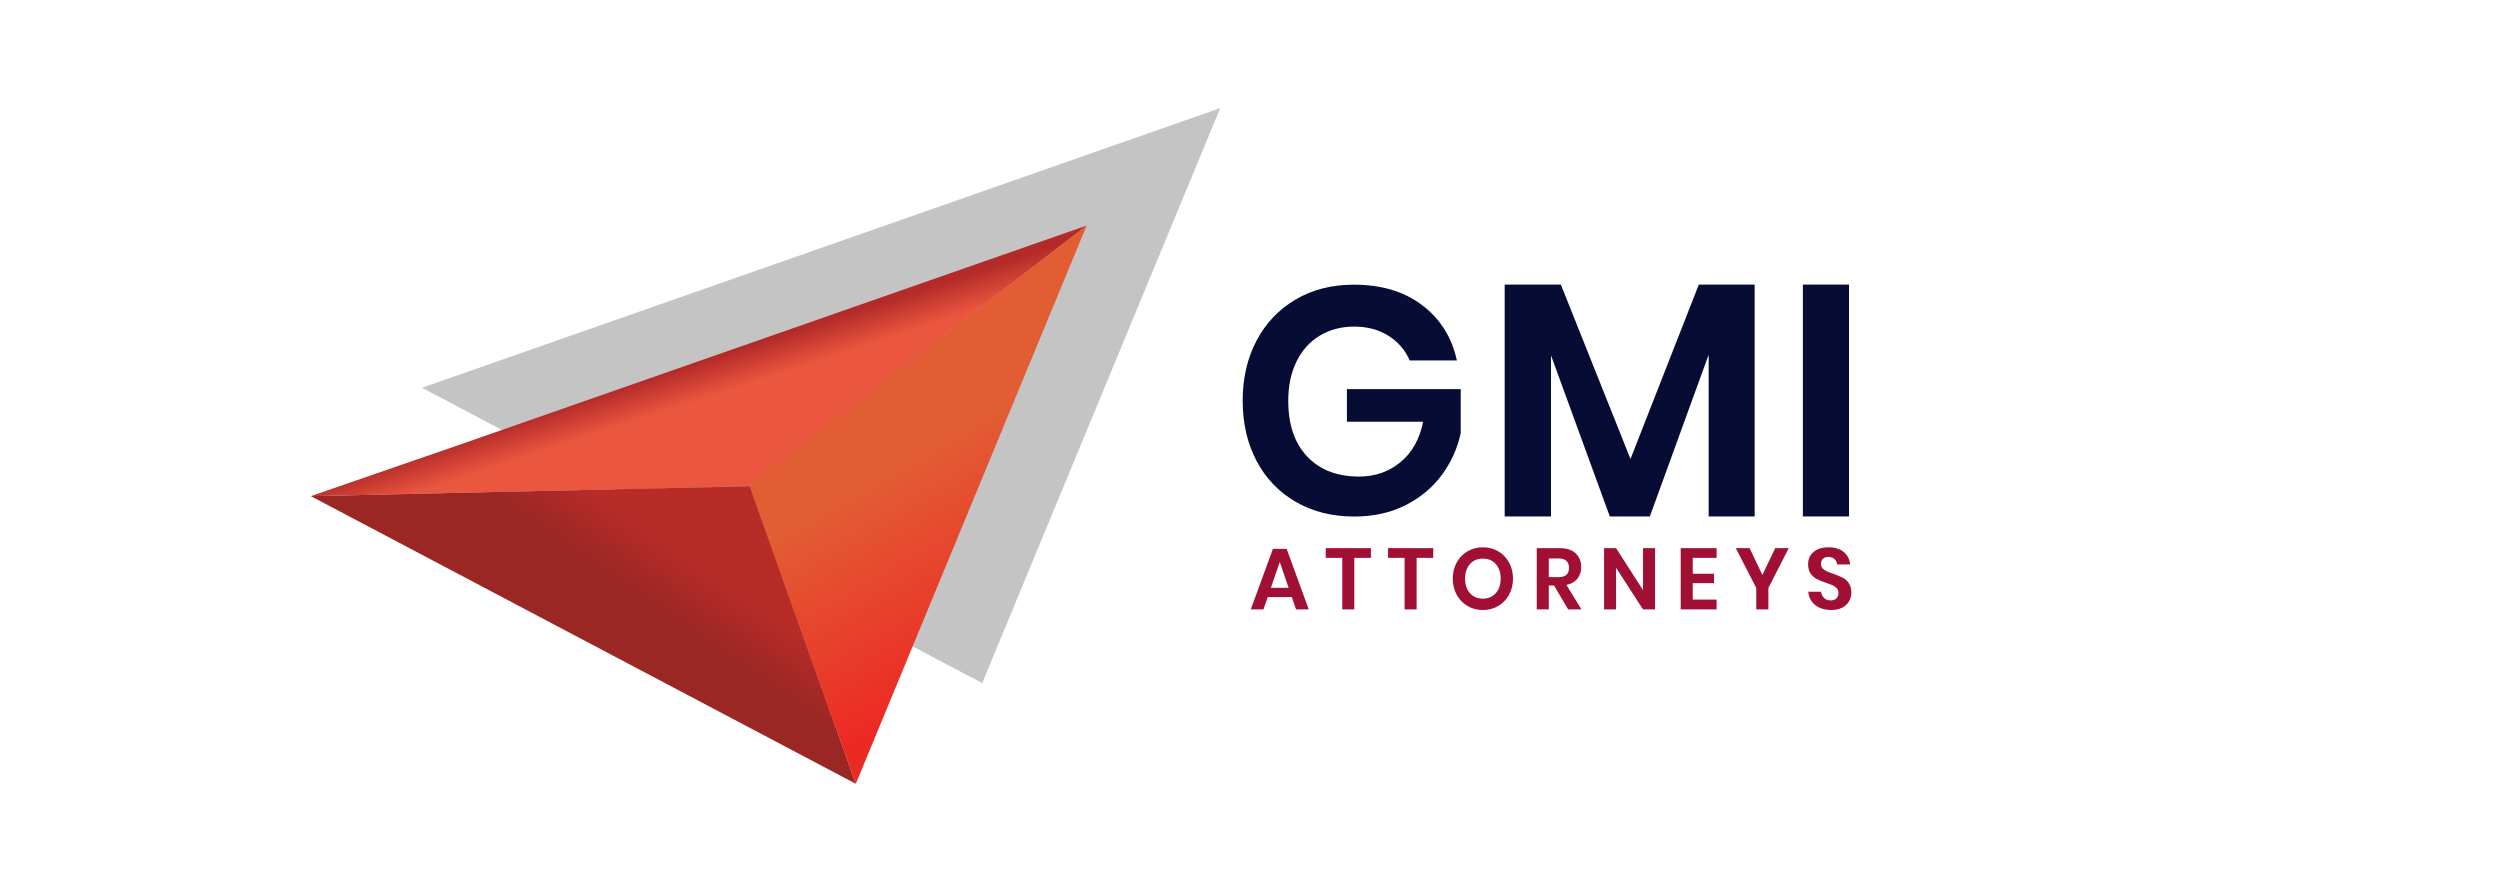
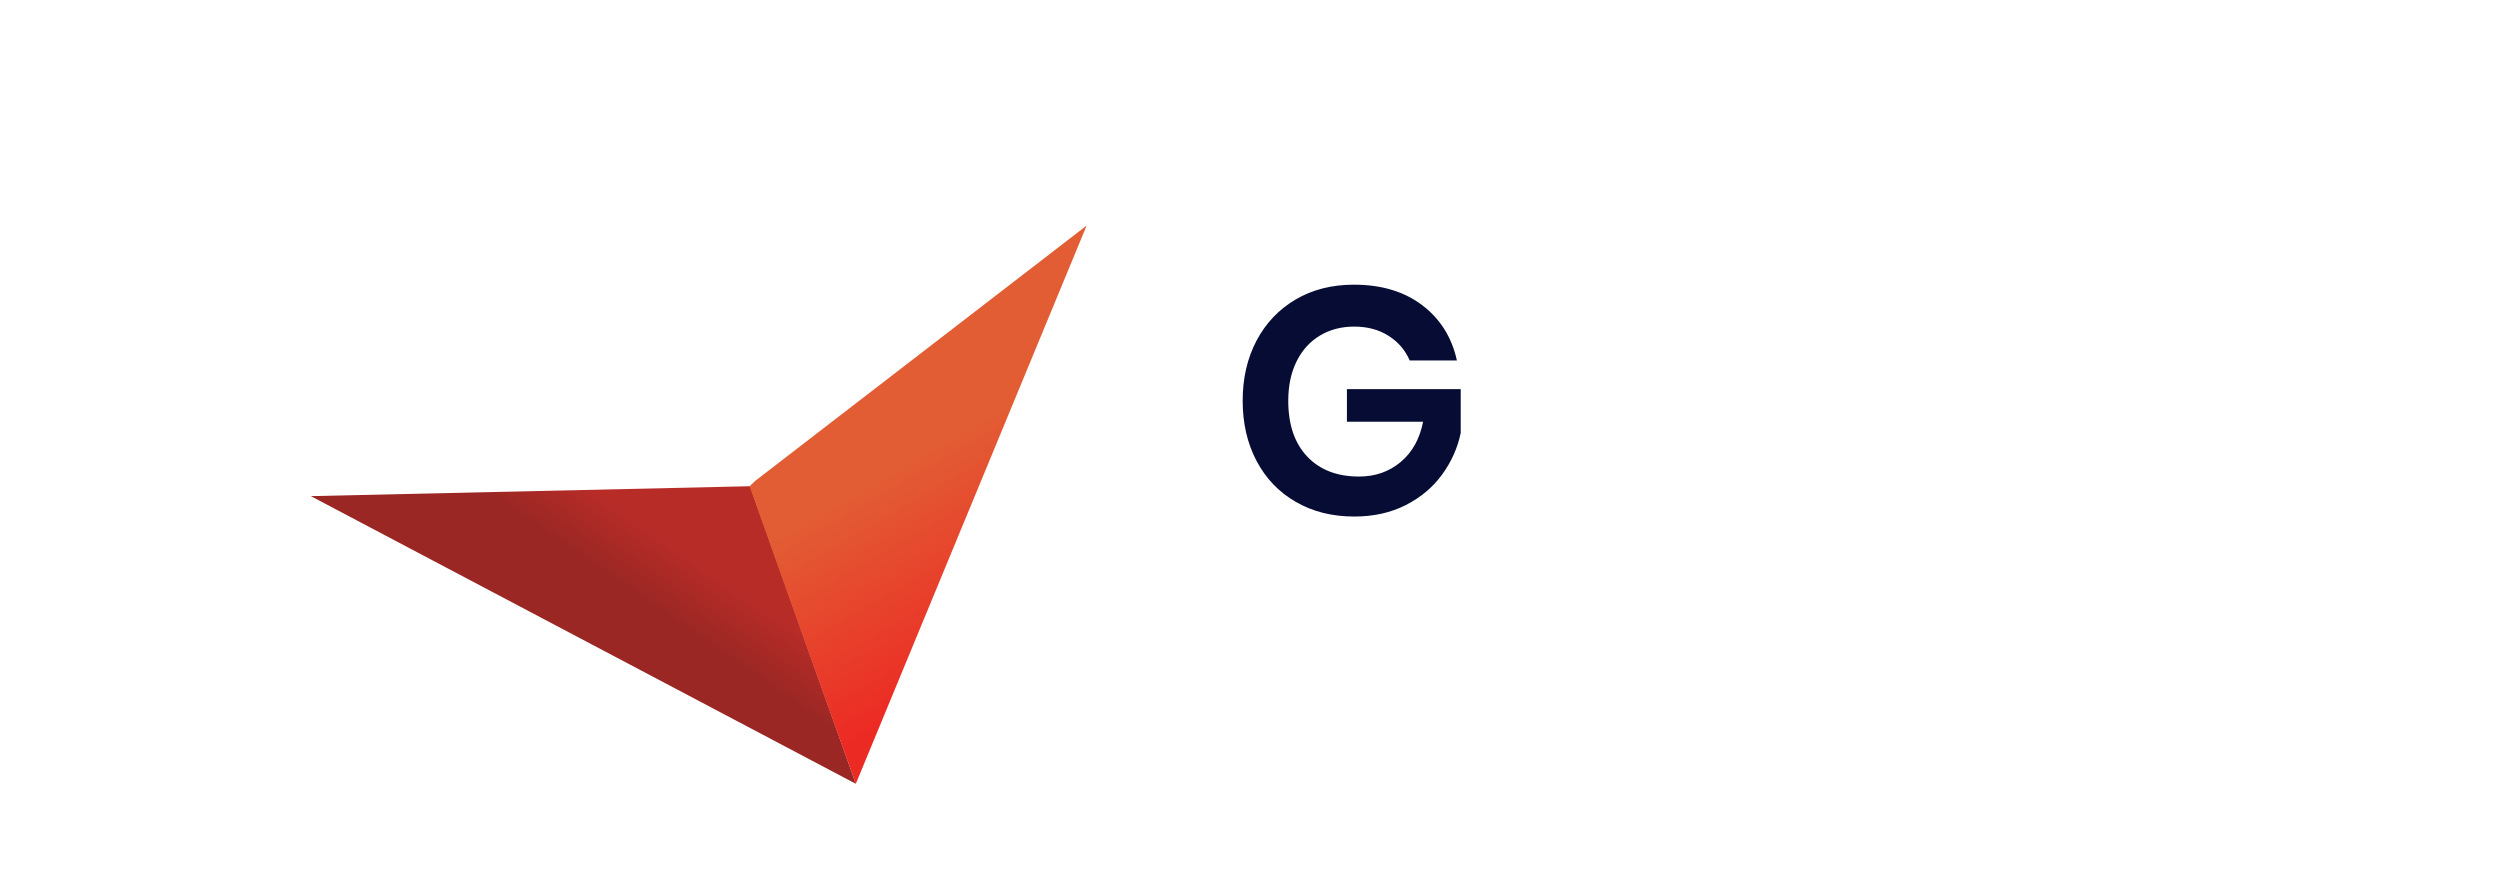
<svg xmlns="http://www.w3.org/2000/svg" width="185px" height="65px" viewBox="0 0 185 65" version="1.1">
  <title>GMI Logo</title>
  <defs>
    <linearGradient x1="50.595%" y1="49.807%" x2="57.737%" y2="57.375%" id="linearGradient-1">
      <stop stop-color="#B32A29" offset="0%" />
      <stop stop-color="#EB563F" offset="100%" />
    </linearGradient>
    <linearGradient x1="79.259%" y1="35.504%" x2="66.557%" y2="45.582%" id="linearGradient-2">
      <stop stop-color="#B82C28" offset="0%" />
      <stop stop-color="#9A2724" offset="100%" />
    </linearGradient>
    <linearGradient x1="32.323%" y1="47.008%" x2="46.349%" y2="87.067%" id="linearGradient-3">
      <stop stop-color="#E25D34" offset="0%" />
      <stop stop-color="#EC2A24" offset="100%" />
    </linearGradient>
  </defs>
  <g id="V01-Application" stroke="none" stroke-width="1" fill="none" fill-rule="evenodd">
    <g id="03---MO-Website-Update---Our-Work---Our-Clients-Page---20231213-Copy" transform="translate(-177, -6551)" fill-rule="nonzero">
      <g id="Legal-Logos" transform="translate(135, 6259)">
        <g id="GMI-Logo" transform="translate(0, 269)">
          <g transform="translate(42, 23)">
            <g transform="translate(23, 8)">
              <g id="Logo">
                <g id="Triangles">
-                   <polyline id="Fill-1" fill="#C4C4C4" points="8.224 20.695 9.071 20.678 8.223 20.695 67.296 0 49.685 42.543 49.687 42.549" />
-                   <polygon id="Fill-5" fill="url(#linearGradient-1)" points="11.483 24.746 0.001 28.713 24.52 28.17 32.474 27.98 34.973 26.018 57.413 8.691" />
                  <polygon id="Fill-11" fill="url(#linearGradient-2)" points="0 28.713 40.329 50 40.33 49.996 32.509 27.98" />
                  <polygon id="Fill-17" fill="url(#linearGradient-3)" points="32.904 27.57 32.474 27.98 35.213 35.7 40.33 50 57.413 8.691" />
                </g>
                <g id="Name" transform="translate(68.958, 13.059)" fill="#060C33">
                  <path d="M8.233,0.007 C10.262,0.007 11.944,0.512 13.281,1.522 C14.618,2.533 15.475,3.897 15.852,5.615 L12.361,5.615 C12.031,4.851 11.508,4.243 10.792,3.789 C10.077,3.336 9.231,3.109 8.256,3.109 C7.297,3.109 6.448,3.332 5.709,3.777 C4.97,4.223 4.396,4.859 3.987,5.686 C3.578,6.514 3.373,7.484 3.373,8.598 C3.373,10.364 3.841,11.74 4.777,12.726 C5.713,13.713 6.99,14.206 8.61,14.206 C9.805,14.206 10.832,13.848 11.689,13.132 C12.546,12.416 13.1,11.422 13.352,10.149 L7.714,10.149 L7.714,7.739 L16.135,7.739 L16.135,10.984 C15.9,12.098 15.44,13.124 14.755,14.062 C14.071,15.001 13.175,15.753 12.066,16.318 C10.957,16.882 9.688,17.165 8.256,17.165 C6.621,17.165 5.178,16.803 3.928,16.079 C2.677,15.355 1.71,14.345 1.026,13.048 C0.342,11.752 0,10.268 0,8.598 C0,6.927 0.342,5.444 1.026,4.147 C1.71,2.851 2.674,1.837 3.916,1.105 C5.158,0.373 6.597,0.007 8.233,0.007 Z" id="Path" />
-                   <polygon id="Path" points="37.886 0 37.886 17.158 34.483 17.158 34.483 5.187 30.132 17.158 27.167 17.158 22.816 5.236 22.816 17.158 19.388 17.158 19.388 0 23.545 0 28.698 12.905 33.754 0" />
-                   <polygon id="Path" points="44.87 0 44.87 17.158 41.455 17.158 41.455 0" />
                </g>
              </g>
-               <path d="M72.598,36.185 L70.812,36.185 L70.496,37.097 L69.556,37.097 L71.197,32.614 L72.213,32.614 L73.848,37.097 L72.907,37.097 L72.598,36.185 Z M72.358,35.498 L71.702,33.584 L71.046,35.498 L72.358,35.498 Z M78.448,32.563 L78.448,33.282 L77.217,33.282 L77.217,37.097 L76.327,37.097 L76.327,33.282 L75.103,33.282 L75.103,32.563 L78.448,32.563 Z M83.061,32.563 L83.061,33.282 L81.83,33.282 L81.83,37.097 L80.94,37.097 L80.94,33.282 L79.715,33.282 L79.715,32.563 L83.061,32.563 Z M86.733,32.499 C87.15,32.499 87.527,32.597 87.866,32.794 C88.205,32.991 88.472,33.266 88.667,33.619 C88.863,33.973 88.961,34.372 88.961,34.817 C88.961,35.262 88.863,35.662 88.667,36.018 C88.472,36.373 88.205,36.649 87.866,36.846 C87.527,37.043 87.15,37.141 86.733,37.141 C86.316,37.141 85.939,37.043 85.6,36.846 C85.261,36.649 84.994,36.373 84.798,36.018 C84.603,35.662 84.505,35.262 84.505,34.817 C84.505,34.372 84.603,33.973 84.798,33.619 C84.994,33.266 85.261,32.991 85.6,32.794 C85.939,32.597 86.316,32.499 86.733,32.499 Z M86.733,33.334 C86.472,33.334 86.243,33.394 86.045,33.513 C85.847,33.633 85.693,33.806 85.581,34.03 C85.47,34.255 85.414,34.517 85.414,34.817 C85.414,35.117 85.47,35.379 85.581,35.604 C85.693,35.828 85.847,36.001 86.045,36.12 C86.243,36.24 86.472,36.3 86.733,36.3 C86.994,36.3 87.223,36.24 87.421,36.12 C87.619,36.001 87.773,35.828 87.885,35.604 C87.996,35.379 88.052,35.117 88.052,34.817 C88.052,34.517 87.996,34.255 87.885,34.03 C87.773,33.806 87.619,33.633 87.421,33.513 C87.223,33.394 86.994,33.334 86.733,33.334 Z M93.043,37.097 L92.002,35.331 L91.611,35.331 L91.611,37.097 L90.721,37.097 L90.721,32.563 L92.419,32.563 C92.936,32.563 93.331,32.691 93.602,32.948 C93.873,33.205 94.009,33.543 94.009,33.963 C94.009,34.305 93.916,34.592 93.728,34.823 C93.541,35.055 93.271,35.209 92.917,35.286 L94.028,37.097 L93.043,37.097 Z M91.611,34.708 L92.343,34.708 C92.852,34.708 93.107,34.479 93.107,34.021 C93.107,33.802 93.045,33.632 92.92,33.51 C92.796,33.388 92.604,33.327 92.343,33.327 L91.611,33.327 L91.611,34.708 Z M99.474,37.097 L98.584,37.097 L96.589,34.014 L96.589,37.097 L95.7,37.097 L95.7,32.563 L96.589,32.563 L98.584,35.671 L98.584,32.563 L99.474,32.563 L99.474,37.097 Z M102.263,33.282 L102.263,34.457 L103.84,34.457 L103.84,35.151 L102.263,35.151 L102.263,36.371 L104.03,36.371 L104.03,37.097 L101.373,37.097 L101.373,32.563 L104.03,32.563 L104.03,33.282 L102.263,33.282 Z M109.368,32.563 L107.86,35.51 L107.86,37.097 L106.964,37.097 L106.964,35.51 L105.449,32.563 L106.471,32.563 L107.418,34.547 L108.365,32.563 L109.368,32.563 Z M114,35.857 C114,36.088 113.943,36.301 113.83,36.496 C113.716,36.691 113.548,36.847 113.325,36.965 C113.102,37.083 112.83,37.141 112.51,37.141 C112.195,37.141 111.913,37.087 111.665,36.978 C111.416,36.869 111.218,36.711 111.068,36.506 C110.919,36.3 110.834,36.061 110.813,35.787 L111.759,35.787 C111.78,35.971 111.853,36.124 111.977,36.246 C112.101,36.368 112.266,36.429 112.473,36.429 C112.658,36.429 112.8,36.378 112.899,36.278 C112.997,36.177 113.047,36.048 113.047,35.889 C113.047,35.748 113.007,35.631 112.927,35.539 C112.847,35.447 112.746,35.373 112.624,35.318 C112.502,35.262 112.334,35.198 112.119,35.125 C111.841,35.031 111.614,34.938 111.437,34.846 C111.261,34.754 111.11,34.62 110.986,34.444 C110.862,34.269 110.8,34.04 110.8,33.757 C110.8,33.368 110.938,33.061 111.213,32.836 C111.489,32.611 111.854,32.499 112.308,32.499 C112.78,32.499 113.155,32.614 113.435,32.846 C113.715,33.077 113.874,33.385 113.912,33.77 L112.952,33.77 C112.927,33.608 112.86,33.474 112.75,33.369 C112.641,33.264 112.491,33.212 112.302,33.212 C112.138,33.212 112.005,33.255 111.905,33.343 C111.804,33.431 111.753,33.558 111.753,33.725 C111.753,33.858 111.792,33.968 111.87,34.056 C111.948,34.144 112.047,34.215 112.166,34.271 C112.286,34.327 112.449,34.389 112.656,34.457 C112.942,34.56 113.174,34.656 113.353,34.746 C113.532,34.836 113.684,34.971 113.811,35.151 C113.937,35.331 114,35.566 114,35.857 Z" id="ATTORNEYS" fill="#A20F35" />
            </g>
          </g>
        </g>
      </g>
    </g>
  </g>
</svg>